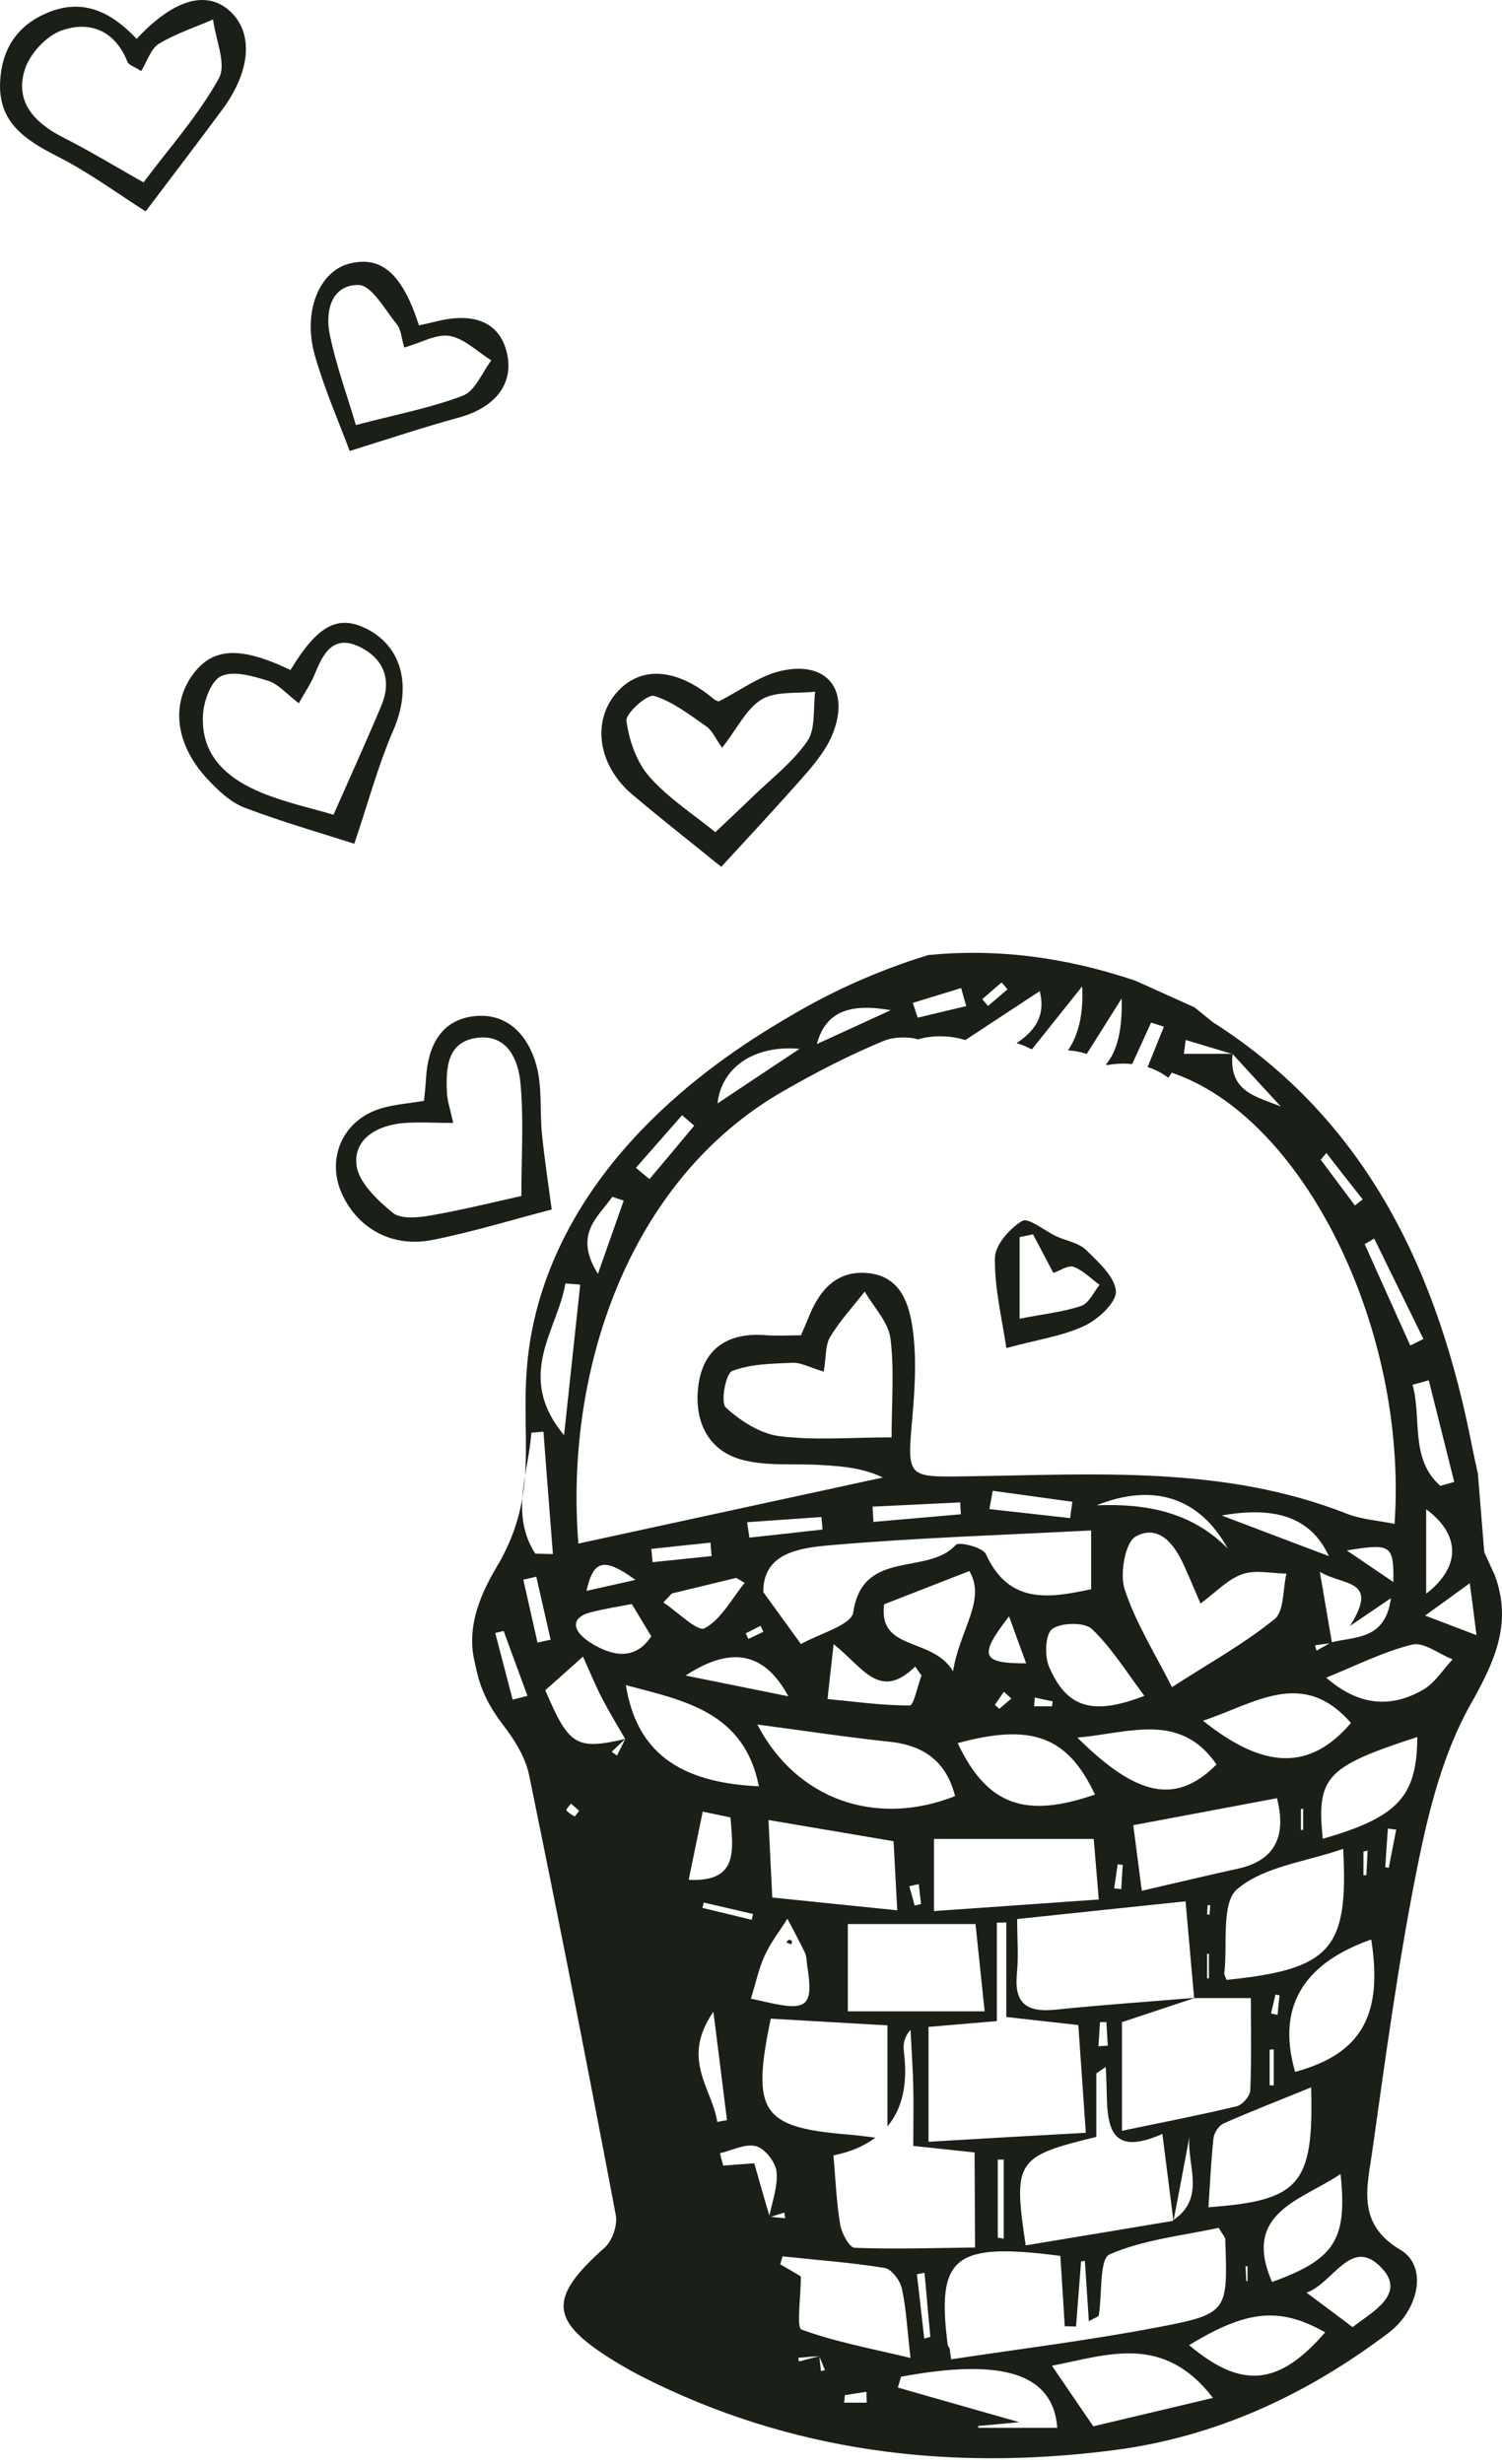
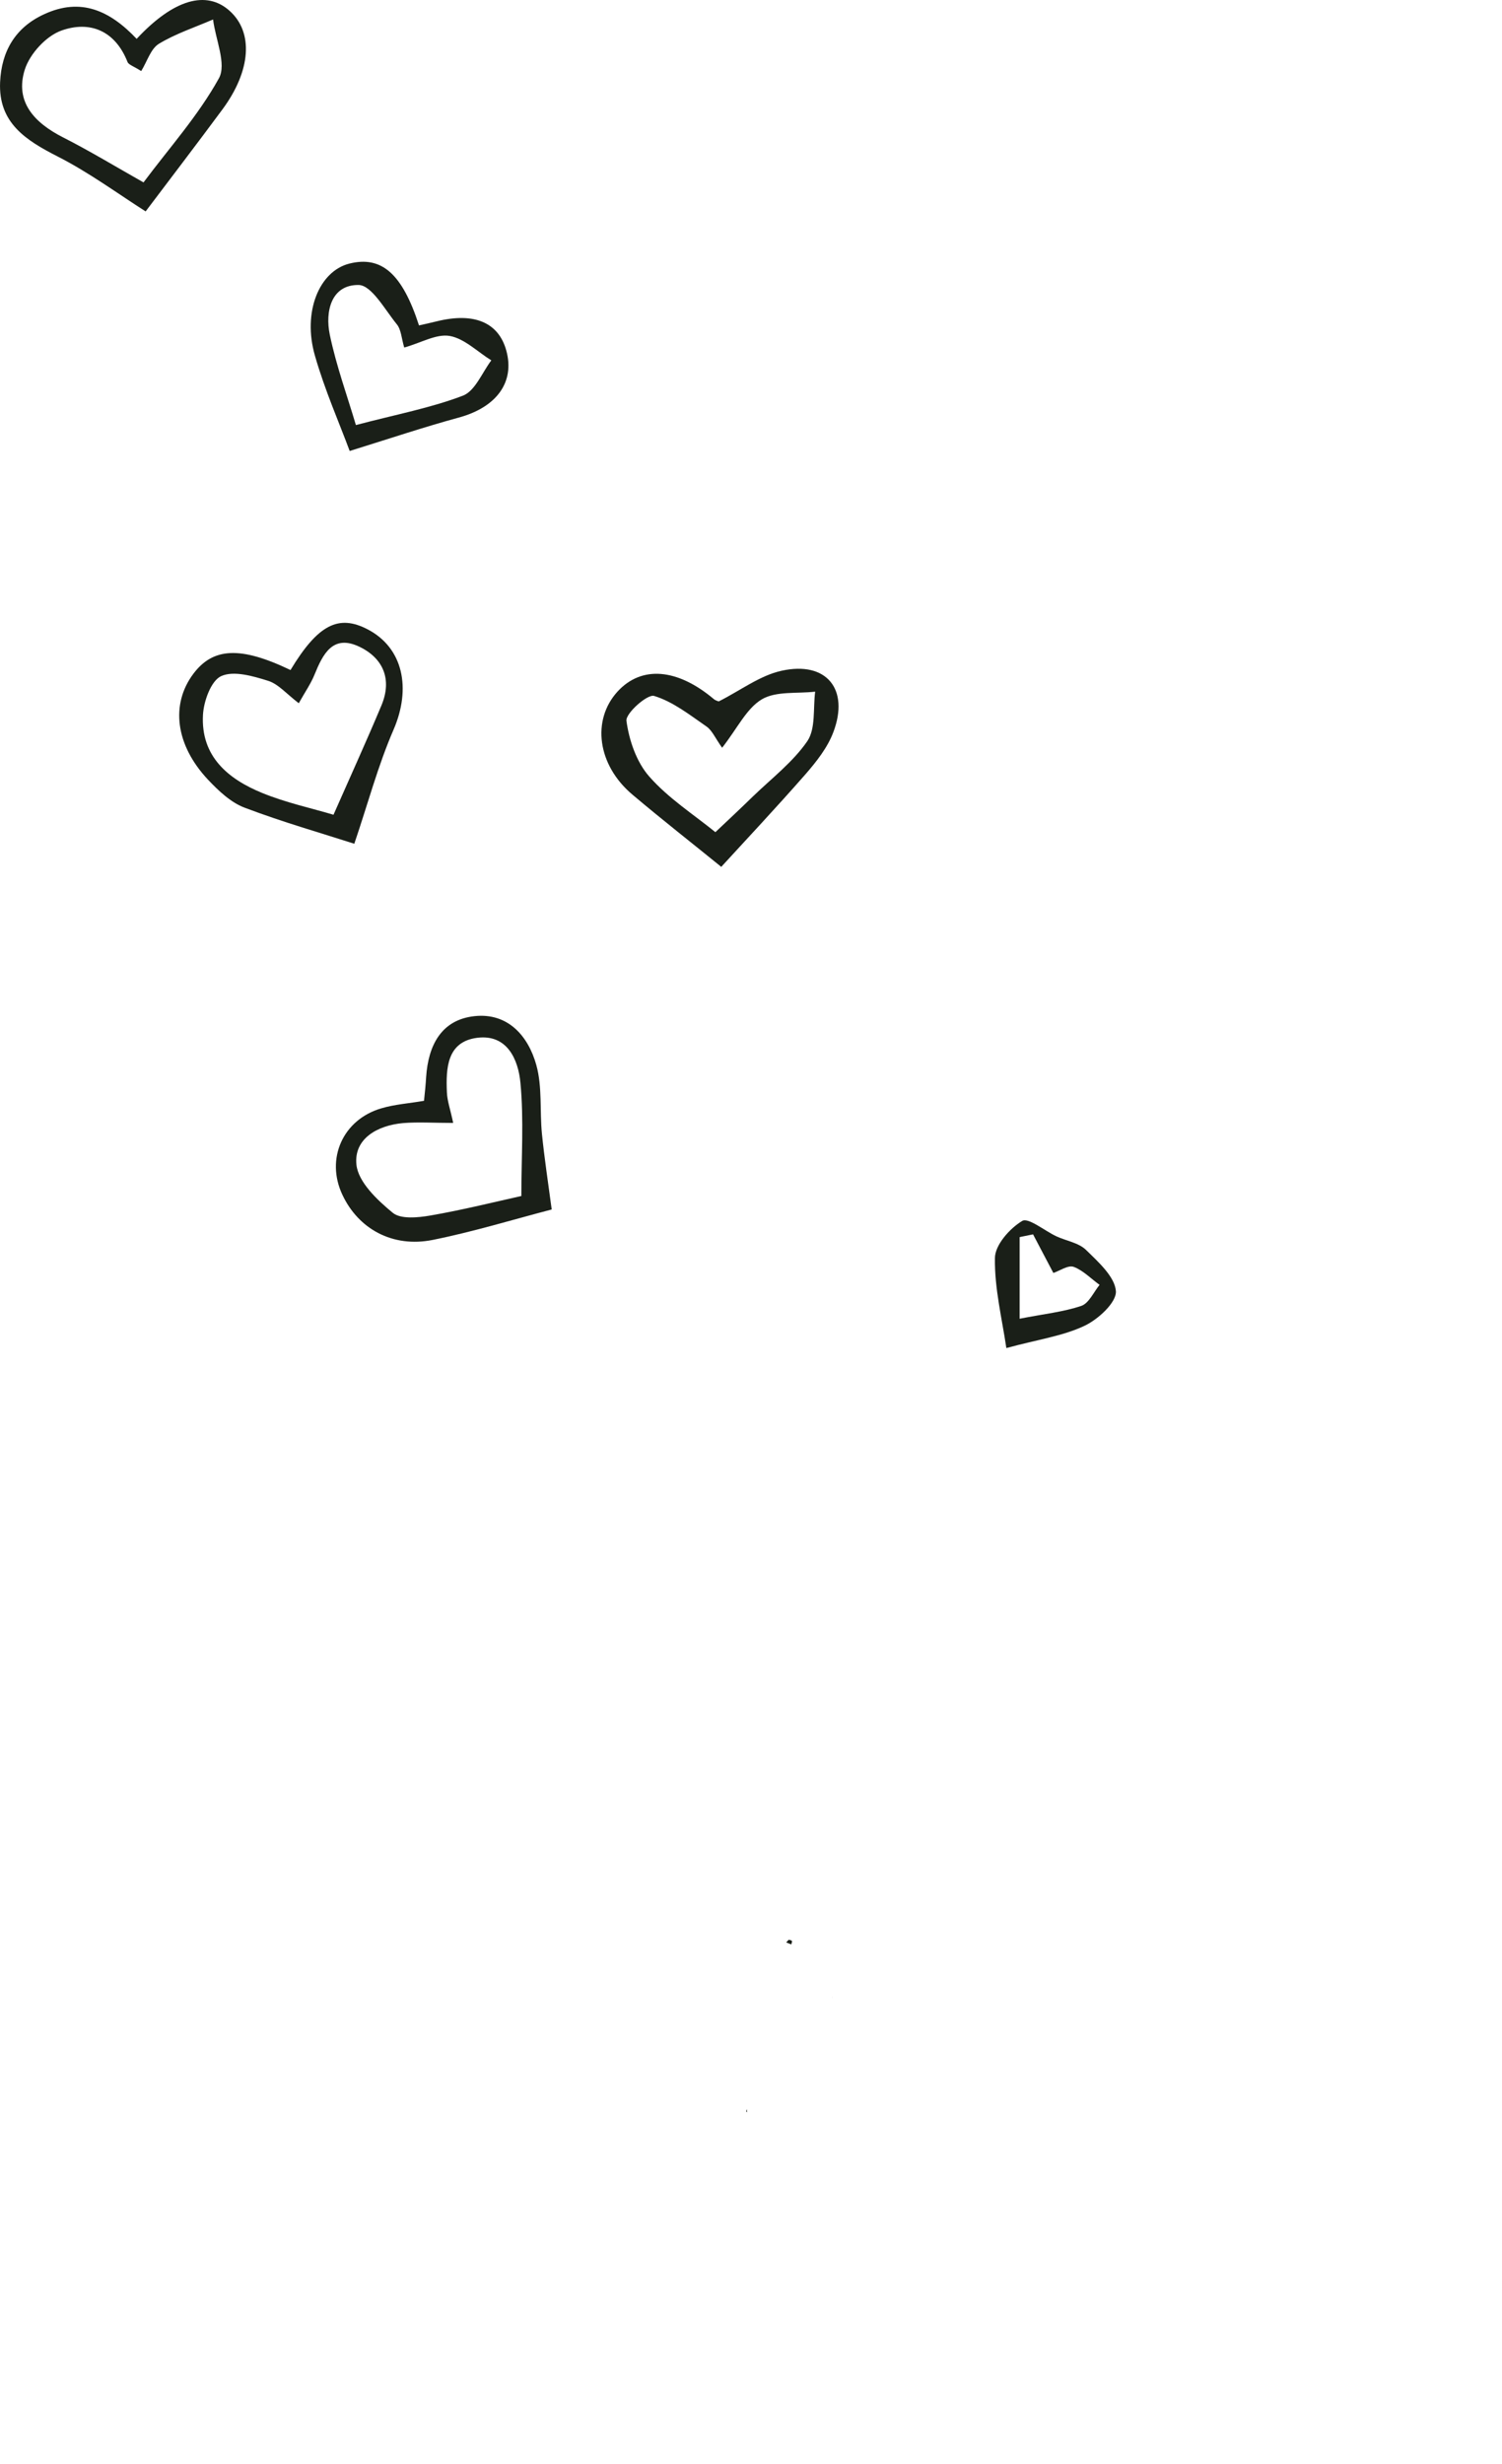
<svg xmlns="http://www.w3.org/2000/svg" width="189" height="310" viewBox="0 0 189 310" fill="none">
-   <path d="M62.798 196.66C69.344 185.007 63.432 177.271 68.231 162.413C74.758 142.238 93.916 131.065 100.078 127.475C106.701 123.617 112.71 121.428 116.837 120.161C116.856 120.161 116.894 120.161 116.914 120.161C124.938 119.374 133.576 120.257 142.887 123.406C144.979 124.346 147.34 125.421 150.296 126.746C151.064 127.36 151.832 127.974 152.6 128.608C172.257 141.124 181.049 160.493 185.234 182.013C185.464 183.145 185.714 184.297 185.964 185.43C186.271 189.231 186.52 192.283 186.77 195.316C187.211 196.276 187.653 197.255 188.094 198.215C190.321 204.204 188.114 209.022 185.023 214.493C181.587 220.598 179.763 227.854 178.362 234.842C175.981 246.686 174.369 258.703 172.68 270.662C172.046 275.154 170.645 279.8 176.212 283.083C179.686 285.137 178.573 290.608 174.734 293.526C164.367 301.377 152.869 306.694 139.93 308.326C119.352 310.937 99.502 308.537 80.805 299.054C79.634 298.459 78.501 297.806 77.388 297.134C69.095 292.047 68.903 289.206 76.082 282.814C77.042 281.95 77.733 279.973 77.484 278.706C73.99 260.239 70.362 241.772 66.58 223.362C66.12 221.097 64.718 218.87 63.278 217.008C60.361 213.207 60.073 210.558 59.689 208.946C58.479 203.647 61.551 198.829 62.779 196.66H62.798ZM67.367 195.489L69.575 195.546C69.172 190.421 68.769 185.276 68.385 180.151C67.886 180.189 67.386 180.228 66.868 180.266C66.484 185.372 64.161 190.555 67.367 195.508V195.489ZM71.149 161.472C70.17 167.404 64.737 173.048 70.976 180.592C71.744 173.566 72.358 167.596 73.011 161.645C72.397 161.588 71.782 161.53 71.168 161.492L71.149 161.472ZM77.042 150.588C75.276 153.16 72.109 155.291 75.238 160.282C76.524 156.635 77.503 153.851 78.482 151.068C78.002 150.914 77.522 150.742 77.042 150.588ZM85.834 140.318C83.895 142.525 81.957 144.733 80.018 146.941C80.594 147.421 81.15 147.901 81.726 148.361C83.608 146.134 85.489 143.888 87.351 141.642L85.834 140.318ZM90.288 138.84C93.859 136.459 97.237 134.213 100.616 131.967C94.722 131.468 90.768 134.425 90.288 138.84ZM102.785 131.372C106.202 129.798 109.139 128.454 112.076 127.111C106.567 126.132 103.822 127.533 102.785 131.372ZM121.578 126.573C121.367 125.824 121.137 125.057 120.945 124.327C118.91 124.941 116.894 125.575 114.86 126.189C115.071 126.803 115.263 127.437 115.474 128.051C117.509 127.571 119.563 127.072 121.598 126.592L121.578 126.573ZM126.781 124.481C126.531 124.193 126.281 123.905 126.032 123.617C125.206 124.327 124.4 125.018 123.594 125.728C123.844 126.016 124.093 126.285 124.323 126.573C125.149 125.882 125.974 125.172 126.781 124.481ZM149.202 130.854C149.125 131.43 149.049 132.025 148.972 132.601H155C153.061 132.025 151.141 131.43 149.202 130.854ZM155.096 132.62C154.577 137.458 158.263 138.014 161.162 139.224C159.184 137.074 157.13 134.847 155.096 132.62ZM147.417 135C147.283 135.231 147.148 135.404 147.014 135.615C146.265 135.039 145.382 134.578 144.403 134.271C145.094 132.582 145.766 130.873 146.457 129.184C145.92 129.011 145.401 128.838 144.845 128.666C144.057 130.412 143.27 132.14 142.464 133.887C142.099 133.849 141.716 133.829 141.332 133.829C140.602 133.829 139.949 133.906 139.297 134.021C139.258 133.983 139.22 133.964 139.182 133.925C140.564 132.274 141.255 129.587 141.14 125.632C139.7 127.936 138.222 130.259 136.744 132.62C136.014 132.37 135.227 132.217 134.382 132.159C135.688 130.297 136.36 127.591 136.168 124.116C134.133 126.669 132.079 129.241 129.871 132.006C129.833 132.006 129.794 132.006 129.756 132.006C129.199 131.699 128.585 131.449 127.913 131.257C130.044 129.837 131.657 127.955 130.831 124.711C127.894 126.65 124.938 128.589 121.463 130.873C120.523 130.566 119.467 130.393 118.296 130.393C117.278 130.393 116.357 130.528 115.512 130.777C114.226 130.393 112.383 130.489 111.251 130.95C106.874 132.754 102.651 134.943 98.543 137.304C78.828 148.611 71.053 172.914 72.781 194.222C85.546 191.457 98.312 188.674 111.097 185.91C108.582 184.7 105.952 184.489 103.342 184.336C99.963 184.124 96.412 184.528 93.244 183.644C88.867 182.397 87.312 178.519 87.888 174.277C88.503 169.65 91.651 167.635 96.296 167.999C97.755 168.114 99.195 168.018 100.788 168.018C101.153 167.155 101.537 166.291 101.902 165.389C103.284 162.068 105.53 159.764 109.35 160.205C113.401 160.666 114.437 164.179 114.86 167.347C115.339 170.879 115.128 174.565 114.821 178.135C114.13 186.044 114.015 185.871 121.924 185.756C137.934 185.526 154.04 184.393 169.455 190.459C171.317 191.189 173.428 191.323 175.482 191.745C177.191 167.174 163.984 140.491 147.398 134.962L147.417 135ZM73.798 200.173C75.833 199.712 77.733 199.29 79.96 198.791C75.987 195.93 74.681 196.257 73.798 200.173ZM94.492 251.485C94.646 251.523 95.605 251.735 96.565 251.946C101.672 253.098 102.382 252.407 101.556 247.204C101.48 246.724 101.499 246.187 101.307 245.745C100.616 244.286 99.829 242.866 99.08 241.426C98.12 242.962 96.987 244.402 96.239 246.033C95.49 247.646 95.126 249.431 94.492 251.466V251.485ZM94.761 240.831C92.688 240.351 90.633 239.871 88.56 239.391C88.503 239.622 88.445 239.852 88.388 240.063C90.461 240.562 92.515 241.061 94.588 241.56L94.761 240.812V240.831ZM104.877 271.2C105.127 274.079 105.242 277.017 105.722 279.896C105.895 280.99 106.874 282.814 107.546 282.833C112.594 283.025 117.643 282.852 122.692 282.795C122.673 278.859 122.653 274.905 122.634 270.835C120.254 270.586 117.873 270.317 114.917 270.01C114.917 267.284 114.975 264.865 114.917 262.466C114.86 260.104 114.687 257.762 114.572 255.401C113.612 256.515 113.65 257.474 113.765 258.415C114.226 262.35 113.497 265.364 111.673 267.553V254.844C106.528 254.557 101.729 254.269 96.987 254C94.53 265.748 95.855 267.668 106.586 268.57C107.795 268.666 108.985 268.82 110.156 268.973C108.774 270.01 107.047 270.778 104.877 271.2ZM115.378 286.154L116.299 294.255C116.549 294.178 116.818 294.121 117.067 294.044C116.818 291.356 116.568 288.669 116.338 285.981C116.011 286.039 115.685 286.097 115.378 286.154ZM156.804 287.018H156.977V285.156H156.727C156.766 285.77 156.785 286.384 156.823 286.999L156.804 287.018ZM165.001 262.638C161.066 264.251 157.476 265.633 153.963 267.188C153.368 267.457 152.773 268.359 152.696 269.031C152.389 271.891 152.254 274.79 152.062 277.727C163.561 276.901 165.327 274.867 164.982 262.638H165.001ZM160.067 287.133C167.976 284.273 169.551 281.796 168.687 273.542C163.868 276.844 156.209 278.341 160.067 287.133ZM166.076 197.773C166.69 201.401 167.151 204.031 167.592 206.642C170.491 205.893 174.33 206.392 175.022 201.094C173.102 202.4 171.95 203.167 169.877 204.588C173.62 198.618 169.032 199.578 166.076 197.773ZM175.329 199.059C175.386 194.414 175.079 194.164 169.474 195.086C171.297 196.333 173.121 197.562 175.329 199.059ZM104.474 194.433C100.654 194.759 96.008 195.374 96.047 200.326C97.928 202.918 99.387 204.933 100.788 206.872C103.092 205.548 107.143 204.492 107.373 202.86C108.544 194.817 116.741 198.311 120.254 194.395C120.657 193.934 123.671 194.702 124.055 195.546C126.953 201.9 132.002 201.113 137.3 199.962V192.571C126.224 193.147 115.301 193.492 104.455 194.433H104.474ZM134.939 188.962C131.599 188.501 128.259 188.04 124.919 187.58C124.784 188.348 124.631 189.116 124.496 189.883C127.894 190.248 131.273 190.651 134.651 191.016C134.747 190.325 134.843 189.653 134.939 188.962ZM109.792 189.576C109.83 190.21 109.868 190.862 109.907 191.496L120.906 190.536C120.868 190.037 120.849 189.538 120.83 189.039L109.811 189.576H109.792ZM112.038 168.364C111.769 166.31 109.926 164.467 108.813 162.509C107.334 164.41 105.684 166.176 104.455 168.23C103.841 169.228 103.975 170.706 103.649 172.587C101.863 172.05 100.788 171.435 99.733 171.474C97.16 171.589 94.454 171.608 92.131 172.51C91.305 172.818 90.653 176.503 91.325 177.098C93.167 178.788 95.663 180.4 98.082 180.707C102.516 181.264 107.066 180.861 112.191 180.861C112.191 176.446 112.556 172.319 112.038 168.326V168.364ZM94.319 193.473C97.391 193.147 100.443 192.801 103.495 192.456C103.457 191.937 103.418 191.4 103.361 190.882C100.251 191.093 97.122 191.323 94.012 191.534C94.108 192.168 94.204 192.82 94.3 193.473H94.319ZM93.839 205.529C93.954 205.759 94.07 205.989 94.166 206.22C94.799 205.912 95.452 205.625 96.066 205.317C95.951 205.068 95.817 204.818 95.701 204.569C95.068 204.895 94.454 205.221 93.82 205.529H93.839ZM106.682 242.098V253.078H123.901C123.498 249.239 123.133 245.707 122.749 242.098H106.663H106.682ZM115.896 239.583C115.8 238.739 115.704 237.913 115.608 237.068C115.205 237.164 114.821 237.241 114.418 237.337C114.648 238.144 114.879 238.969 115.09 239.775C115.359 239.718 115.608 239.641 115.877 239.583H115.896ZM112.901 240.37C112.71 236.819 112.575 234.266 112.441 231.674C107.027 230.753 102.017 229.908 96.7 229.006C96.872 232.788 97.026 235.667 97.18 238.758C102.574 239.314 107.507 239.814 112.921 240.37H112.901ZM136.628 268.34C136.283 263.329 135.976 258.895 135.688 254.806C132.29 254.422 129.622 254.134 126.627 253.789V241.887L125.437 241.925V254.307C122.212 254.576 119.371 254.825 116.837 255.036V269.491C123.671 269.088 129.948 268.724 136.648 268.359L136.628 268.34ZM125.552 271.737V281.566C125.802 281.604 126.051 281.643 126.301 281.681V271.737C126.051 271.737 125.802 271.737 125.552 271.737ZM149.663 268.877C149.01 272.352 148.358 275.846 147.686 279.32C151.775 276.498 149.337 272.429 149.663 268.877ZM155.633 265.019C156.343 264.846 157.284 263.752 157.322 263.041C157.495 259.049 157.399 255.056 157.399 251.408H150.296C147.283 252.407 144.269 253.405 141.178 254.441V268.109C146.265 267.054 150.987 266.132 155.652 265.019H155.633ZM135.573 218.64C143.194 226.203 148.07 227.029 153.08 222.018C148.511 215.376 142.119 218.045 135.573 218.64ZM160.375 203.743C161.603 202.745 161.411 199.962 161.872 198.004C160.01 197.984 157.956 197.485 156.305 198.08C154.481 198.714 153.003 200.345 151.064 201.766C150.2 199.77 149.644 198.426 149.049 197.12C147.858 194.395 145.881 191.726 142.925 193.32C141.581 194.049 140.871 198.042 141.524 200C142.925 204.242 145.382 208.139 147.474 212.286C152.082 209.31 156.497 206.872 160.355 203.743H160.375ZM127.971 248.318C127.548 252.176 129.315 253.232 132.828 252.867C138.644 252.272 144.48 251.869 150.258 251.389C149.912 247.454 149.567 243.519 149.183 239.238C141.869 240.006 134.997 240.716 127.99 241.465C127.99 244.056 128.182 246.206 127.952 248.298L127.971 248.318ZM138.241 257.474C138.625 257.455 139.028 257.417 139.393 257.398C139.335 256.419 139.278 255.42 139.22 254.441C138.951 254.441 138.682 254.441 138.414 254.441L138.222 257.494L138.241 257.474ZM141.082 237.721C141.14 236.704 141.216 235.667 141.274 234.65C141.063 234.631 140.852 234.611 140.641 234.573C140.487 235.59 140.353 236.589 140.199 237.606C140.487 237.644 140.775 237.664 141.082 237.702V237.721ZM142.599 229.639C143.002 232.672 143.309 235.13 143.674 237.913C148.185 236.877 151.966 235.955 155.767 235.13C160.317 234.131 161.949 231.175 160.682 226.261C154.577 227.413 148.722 228.507 142.599 229.659V229.639ZM151.966 239.679C151.947 240.082 151.909 240.466 151.89 240.869C151.89 240.869 152.082 240.908 152.197 240.927C152.235 240.524 152.254 240.121 152.274 239.718H151.966V239.679ZM151.89 245.841V248.932H152.12V245.841H151.89ZM146.246 268.512C137.972 272.179 139.604 265.057 139.124 260.085C138.74 260.354 138.337 260.623 137.953 260.891V268.877C127.856 271.334 127.472 271.891 129.065 282.526C135.208 281.508 141.37 280.491 147.532 279.454C147.57 279.435 147.609 279.397 147.647 279.378C147.206 275.903 146.764 272.409 146.265 268.512H146.246ZM117.528 240.466C124.592 239.967 131.349 239.487 138.26 239.007C137.991 235.725 137.78 233.21 137.627 231.386H117.528V240.466ZM137.78 225.8C134.344 218.486 129.852 216.797 120.503 219.331C124.189 227.086 128.931 228.872 137.78 225.8ZM132.444 214.071C131.695 213.917 130.965 213.764 130.217 213.591C130.178 213.956 130.14 214.321 130.121 214.705H132.367C132.405 214.493 132.424 214.282 132.463 214.071H132.444ZM129.123 209.291C128.336 207.141 127.644 205.26 126.973 203.379C123.076 208.389 123.517 209.31 129.123 209.291ZM125.187 214.513C125.379 214.685 125.552 214.839 125.744 215.012C126.262 214.57 126.761 214.148 127.261 213.725C126.953 213.438 126.646 213.15 126.32 212.862C125.955 213.418 125.552 213.975 125.187 214.513ZM121.981 197.677C117.835 199.29 114.687 200.518 111.251 201.862C110.483 207.832 117.298 205.912 119.927 210.289C120.753 205.029 124.131 201.382 121.981 197.677ZM115.167 209.694C110.675 214.071 108.621 209.829 104.897 206.872C104.57 209.809 104.34 211.806 104.129 213.783C107.584 214.109 111.039 214.609 114.476 214.589C114.975 214.589 115.455 212.151 115.954 210.827L115.167 209.694ZM132.405 204.972C131.541 205.567 131.407 208.37 132.002 209.713C134.21 214.877 137.473 215.914 144 213.38C141.754 210.404 139.892 207.352 137.415 204.991C136.475 204.089 133.595 204.146 132.424 204.953L132.405 204.972ZM154.481 194.836C150.93 188.386 145.113 186.562 137.991 189.403C144.153 189.173 149.893 190.191 154.481 194.836ZM167.209 195.796C165.078 191.17 160.893 189.423 153.733 190.69C158.762 192.609 162.793 194.126 167.209 195.796ZM165.481 207.026C165.538 207.256 165.596 207.467 165.654 207.698C166.21 207.391 166.767 207.083 167.305 206.776C166.69 206.853 166.076 206.93 165.481 207.026ZM151.371 216.509C159.146 222.729 164.886 222.767 169.992 216.797C163.888 209.771 157.764 214.436 151.371 216.509ZM163.984 227.605H163.696V230.254H163.984V227.605ZM155.691 237.683C153.637 239.43 154.481 244.613 154.059 248.26C154.021 248.529 154.251 248.836 154.347 249.124C167.42 247.78 169.704 245.323 169.013 232.634C164.252 234.285 159.012 234.861 155.71 237.683H155.691ZM160.49 250.986L159.933 253.347C160.202 253.405 160.49 253.462 160.759 253.52C160.835 252.694 160.912 251.888 161.008 251.063L160.49 250.967V250.986ZM159.76 257.916V262.389H160.279V257.858C160.106 257.858 159.952 257.897 159.76 257.916ZM154.193 281.816C154.193 281.528 153.905 281.259 153.349 280.318C148.895 281.297 143.942 281.777 139.623 283.659C138.318 284.234 138.702 288.669 138.26 291.337C138.222 291.51 137.78 291.625 137.012 292.067C136.84 289.398 136.667 286.941 136.513 284.484C136.36 284.503 136.187 284.522 136.033 284.542C135.822 287.267 135.611 289.993 135.4 292.738L133.979 292.7C133.807 289.859 133.634 287.018 133.423 283.85C120.062 282.104 117.816 283.927 119.256 295.061C119.275 295.196 119.409 295.33 119.486 295.464C119.563 295.944 119.62 296.405 119.678 296.866C128.316 295.56 136.993 294.485 145.555 292.854C154.539 291.145 154.5 290.915 154.174 281.816H154.193ZM120.177 225.992C119.083 221.673 116.299 219.619 111.942 219.158C106.509 218.582 101.076 217.757 95.298 216.989C100.193 226.414 110.176 229.947 120.196 225.992H120.177ZM99.195 213.438C96.258 207.967 92.092 207.007 86.276 210.827C90.365 211.652 94.454 212.478 99.195 213.438ZM88.675 204.876C90.768 203.743 92.073 201.152 93.705 199.175C93.359 198.963 92.995 198.733 92.63 198.541C89.923 199.194 87.236 199.846 84.548 200.499C84.183 200.883 83.819 201.267 83.473 201.632C85.258 202.803 87.792 205.375 88.675 204.876ZM89.539 195.777C89.482 195.22 89.443 194.663 89.405 194.107C86.928 194.356 84.433 194.625 81.957 194.894C82.014 195.45 82.072 196.026 82.11 196.564C84.587 196.314 87.063 196.045 89.539 195.796V195.777ZM166.901 145.079C166.671 145.367 166.421 145.635 166.191 145.923C167.631 147.843 169.051 149.763 170.491 151.682C170.817 151.433 171.144 151.183 171.47 150.914C169.934 148.976 168.418 147.037 166.901 145.079ZM172.91 155.848C172.507 156.078 172.123 156.328 171.72 156.539C173.62 160.801 175.54 165.043 177.46 169.305C178.016 169.036 178.554 168.748 179.11 168.479C177.037 164.256 174.983 160.052 172.91 155.829V155.848ZM179.763 173.681C179.091 173.873 178.419 174.065 177.747 174.238C178.918 178.481 177.383 183.549 181.241 186.965C181.817 186.793 182.412 186.639 182.988 186.466C181.913 182.205 180.857 177.924 179.782 173.662L179.763 173.681ZM179.456 189.903V200.537C183.852 197.14 183.775 193.089 179.456 189.903ZM185.791 205.759C185.503 203.436 185.292 201.785 184.946 199.213C182.739 200.806 181.26 201.881 179.322 203.283C181.664 204.166 183.353 204.818 185.772 205.74L185.791 205.759ZM179.11 212.593C180.569 211.729 181.568 210.097 182.777 208.792C181.068 208.12 179.168 206.584 177.709 206.93C174.043 207.832 170.587 209.598 166.882 211.096C170.99 214.666 175.041 214.954 179.11 212.593ZM178.343 218.563C166.882 222.287 165.654 223.554 166.441 231.367C175.943 228.641 178.304 226.03 178.343 218.563ZM171.566 232.98V235.955H171.931C171.988 234.918 172.046 233.901 172.084 232.845C171.912 232.884 171.739 232.941 171.566 232.98ZM174.753 235.034C175.06 233.421 175.367 231.828 175.693 230.215C175.348 230.177 175.002 230.119 174.638 230.081C174.522 231.713 174.407 233.344 174.311 234.957L174.772 235.014L174.753 235.034ZM172.545 244.037C164.771 246.782 160.413 251.85 162.966 260.699C171.317 258.434 174.043 253.558 172.545 244.037ZM170.203 292.815C172.66 290.896 176.941 288.707 173.908 285.425C170.05 281.24 167.784 287.306 164.406 288.477C166.479 290.013 168.264 291.356 170.203 292.815ZM166.748 293.468C161.008 290.224 156.881 290.665 149.624 295.08C156.228 300.628 160.893 300.244 166.748 293.468ZM152.638 301.722C146.361 293.583 139.412 296.309 132.367 297.672C134.133 300.264 135.63 302.452 137.569 305.293C142.234 304.18 147.11 303.028 152.619 301.722H152.638ZM123.076 305.274L123.114 305.485H133.039C132.52 298.632 126.147 296.674 113.381 299.054C113.247 299.515 113.113 299.956 112.978 300.417C118.353 301.953 123.709 303.489 128.259 304.775C127.184 304.871 125.13 305.063 123.076 305.255V305.274ZM109.062 302.318C109.043 301.857 109.024 301.415 109.024 300.955C108.122 301.089 107.2 301.223 106.298 301.377C106.298 301.684 106.259 302.01 106.221 302.318H109.062ZM103.303 298.344C103.476 298.305 103.63 298.267 103.802 298.229C103.572 297.653 103.342 297.096 103.111 296.52C103.169 297.115 103.226 297.73 103.303 298.325V298.344ZM100.539 297.134C101.384 296.904 102.247 296.693 103.092 296.463C102.209 296.52 101.326 296.597 100.443 296.674C100.481 296.827 100.501 296.962 100.539 297.134ZM100.769 286.461C100.769 289.245 100.193 292.873 100.865 293.122C105.165 294.697 109.715 295.522 114.572 296.693C114.149 293.084 114.034 290.473 113.477 287.939C113.266 286.941 112.172 285.501 111.327 285.367C107.066 284.676 102.747 284.369 98.466 283.908C98.37 284.254 98.274 284.58 98.178 284.906C99.464 285.655 100.75 286.404 100.788 286.442L100.769 286.461ZM98.792 279.109L98.696 278.399C98.12 278.571 97.563 278.763 96.987 278.936C97.583 278.994 98.178 279.051 98.773 279.109H98.792ZM90.998 272.486C92.323 272.39 93.628 272.294 94.914 272.198C95.586 274.579 96.181 276.69 96.815 278.783C97.199 276.94 97.89 275.078 97.717 273.273C97.602 272.064 96.258 270.355 95.145 270.048C93.801 269.683 92.112 270.586 90.595 270.931C90.73 271.45 90.845 271.968 90.998 272.486ZM90.23 266.996C90.653 266.919 91.056 266.842 91.478 266.766C90.96 262.657 90.442 258.549 89.77 253.136C85.585 259.145 89.674 262.869 90.25 266.996H90.23ZM91.92 228.68C90.346 228.353 88.791 228.027 88.426 227.95C87.754 231.252 87.236 233.671 86.66 236.531C92.937 236.838 92.246 232.864 91.92 228.68ZM95.49 224.763C93.647 215.357 86.007 213.956 78.751 212.036C80.095 220.329 85.316 224.303 95.49 224.763ZM81.957 205.893C81.112 204.492 80.287 203.148 79.499 201.824C77.791 202.169 76.063 202.419 74.374 202.86C71.706 203.532 71.879 205.298 74.681 206.93C77.541 208.581 80.095 208.677 81.957 205.893ZM72.32 228.564C72.32 228.564 72.646 228.161 72.877 227.854C72.531 227.547 72.186 227.24 71.84 226.933C71.629 227.221 71.207 227.701 71.264 227.777C71.533 228.104 71.936 228.353 72.32 228.564ZM78.674 218.813C78.098 219.35 77.522 219.888 76.966 220.425C77.196 220.579 77.426 220.751 77.637 220.905C77.983 220.214 78.329 219.504 78.674 218.813C77.695 217.123 76.678 215.453 75.775 213.725C74.95 212.132 74.278 210.481 73.357 208.446C71.303 210.289 69.92 211.518 68.615 212.67C71.591 219.676 72.512 220.214 78.655 218.813H78.674ZM67.636 206.68C68.193 206.565 68.749 206.431 69.287 206.316C68.692 203.666 68.078 201.017 67.482 198.387C66.945 198.522 66.388 198.637 65.851 198.771C66.446 201.421 67.041 204.05 67.636 206.68ZM64.507 213.86C65.121 213.706 65.755 213.553 66.369 213.38L63.374 205.221C63.029 205.298 62.664 205.394 62.319 205.471C63.048 208.274 63.778 211.057 64.507 213.86Z" fill="#1A1F18" />
-   <path d="M104.781 251.528C104.685 250.933 104.724 251.24 104.781 251.528C104.762 250.933 104.781 251.24 104.781 251.528Z" fill="#1A1F18" />
+   <path d="M104.781 251.528C104.685 250.933 104.724 251.24 104.781 251.528C104.762 250.933 104.781 251.24 104.781 251.528" fill="#1A1F18" />
  <path d="M93.885 265.682L94 265.778L93.981 265.375L93.885 265.682Z" fill="#1A1F18" />
  <path d="M90.748 109.065C87.351 106.301 83.396 103.21 79.557 99.966C75.161 96.242 74.431 90.598 77.714 87.008C80.728 83.726 85.22 84.091 89.827 87.968C90.057 88.16 90.403 88.237 90.441 88.256C93.186 86.874 95.624 84.993 98.35 84.398C103.994 83.15 106.912 86.72 104.858 92.134C104.128 94.073 102.746 95.82 101.364 97.413C97.544 101.771 93.57 105.994 90.748 109.084V109.065ZM90.883 94.111C90 92.882 89.616 91.903 88.886 91.404C86.775 89.945 84.663 88.275 82.302 87.565C81.457 87.316 78.712 89.754 78.827 90.694C79.154 93.151 80.094 95.896 81.707 97.72C84.106 100.446 87.274 102.481 90.019 104.708C91.708 103.114 93.244 101.675 94.76 100.196C97.103 97.931 99.79 95.877 101.594 93.247C102.65 91.673 102.305 89.139 102.573 87.028C100.308 87.296 97.678 86.932 95.874 87.987C93.935 89.139 92.802 91.616 90.864 94.092L90.883 94.111Z" fill="#1A1F18" />
  <path d="M36.558 84.301C40.014 78.581 42.605 77.275 46.272 79.195C50.725 81.518 51.781 86.605 49.516 91.826C47.558 96.338 46.291 101.137 44.583 106.166C40.59 104.88 35.618 103.46 30.799 101.636C29.053 100.983 27.498 99.505 26.173 98.104C22.065 93.727 21.451 88.621 24.33 84.781C26.807 81.48 30.262 81.288 36.539 84.301H36.558ZM41.972 102.5C44.103 97.662 46.118 93.247 48 88.755C49.363 85.492 48.23 82.823 45.235 81.383C41.876 79.771 40.628 82.305 39.572 84.897C39.112 86.029 38.401 87.046 37.595 88.486C36.04 87.296 35.023 86.067 33.737 85.664C31.836 85.069 29.417 84.359 27.843 85.069C26.576 85.626 25.636 88.198 25.54 89.945C25.252 95.147 28.669 98.008 32.988 99.774C35.983 101.002 39.208 101.693 41.972 102.519V102.5Z" fill="#1A1F18" />
  <path d="M69.441 152.179C64.45 153.484 59.498 155 54.43 156.018C49.4 157.016 45.1 154.636 43.084 150.336C40.954 145.825 43.123 140.872 47.999 139.451C49.688 138.952 51.473 138.837 53.355 138.511C53.47 137.416 53.566 136.457 53.623 135.497C53.892 131.523 55.543 128.298 59.728 127.857C63.913 127.415 66.466 130.352 67.483 133.999C68.251 136.745 67.906 139.778 68.194 142.676C68.501 145.729 68.962 148.742 69.422 152.179H69.441ZM57.002 141.294C54.564 141.294 52.625 141.16 50.725 141.313C47.5 141.601 44.505 143.271 44.851 146.554C45.081 148.742 47.48 151.008 49.419 152.601C50.418 153.426 52.587 153.215 54.142 152.946C58.25 152.236 62.3 151.219 65.602 150.489C65.602 145.613 65.928 140.891 65.487 136.245C65.218 133.347 63.836 130.103 60.054 130.582C56.253 131.062 56.1 134.383 56.234 137.436C56.273 138.53 56.676 139.605 57.021 141.275L57.002 141.294Z" fill="#1A1F18" />
  <path d="M17.213 4.869C21.858 -0.103 25.966 -1.254 28.884 1.356C31.917 4.063 31.591 8.9 27.982 13.776C24.7 18.211 21.34 22.607 18.326 26.6C14.852 24.392 11.243 21.724 7.288 19.708C3.257 17.654 -0.218 15.466 0.013 10.34C0.186 6.463 1.913 3.449 5.58 1.779C10.168 -0.333 13.815 1.318 17.194 4.888L17.213 4.869ZM17.789 8.958C16.81 8.325 16.176 8.152 16.042 7.787C14.487 3.852 11.3 2.566 7.711 3.852C5.791 4.543 3.756 6.77 3.123 8.747C1.836 12.817 4.332 15.447 7.903 17.27C11.339 19.017 14.66 21.033 18.058 22.952C21.282 18.633 24.949 14.544 27.541 9.86C28.539 8.075 27.118 4.965 26.811 2.45C24.508 3.449 22.089 4.236 19.977 5.522C18.96 6.155 18.518 7.73 17.77 8.939L17.789 8.958Z" fill="#1A1F18" />
  <path d="M44.008 56.763C42.722 53.288 40.88 49.123 39.632 44.765C38.038 39.256 40.169 34.13 43.951 33.17C48.001 32.153 50.612 34.418 52.724 40.945C53.472 40.772 54.221 40.619 54.97 40.427C59.654 39.275 62.725 40.561 63.704 44.093C64.818 48.105 62.456 51.254 57.734 52.54C53.434 53.711 49.192 55.131 44.008 56.744V56.763ZM44.796 53.48C49.883 52.137 54.221 51.33 58.272 49.776C59.788 49.18 60.671 46.877 61.823 45.341C60.076 44.266 58.444 42.596 56.582 42.27C54.893 41.982 52.954 43.153 50.862 43.729C50.516 42.538 50.478 41.463 49.921 40.791C48.424 38.949 46.754 35.877 45.122 35.858C41.667 35.82 40.899 39.198 41.494 42.097C42.319 46.051 43.721 49.891 44.776 53.461L44.796 53.48Z" fill="#1A1F18" />
  <path d="M126.633 169.635C126.095 165.968 125.136 162.129 125.193 158.309C125.193 156.658 127.055 154.565 128.629 153.625C129.397 153.164 131.451 154.872 132.929 155.563C134.177 156.139 135.732 156.37 136.654 157.272C138.209 158.788 140.301 160.67 140.416 162.474C140.493 163.895 138.17 166.026 136.442 166.832C133.717 168.118 130.607 168.54 126.652 169.615L126.633 169.635ZM128.303 165.93C131.317 165.335 133.774 165.085 136.058 164.317C137.018 163.991 137.613 162.589 138.362 161.668C137.268 160.881 136.289 159.844 135.099 159.403C134.408 159.153 133.352 159.902 132.546 160.171C131.624 158.405 130.799 156.869 129.992 155.314C129.436 155.429 128.86 155.544 128.303 155.659V165.93Z" fill="#1A1F18" />
  <path d="M99.239 244.062C99.373 244.12 99.585 244.12 99.642 244.216C99.7 244.331 99.604 244.504 99.565 244.658L98.932 244.408C99.028 244.293 99.143 244.178 99.239 244.082V244.062Z" fill="#1A1F18" />
</svg>